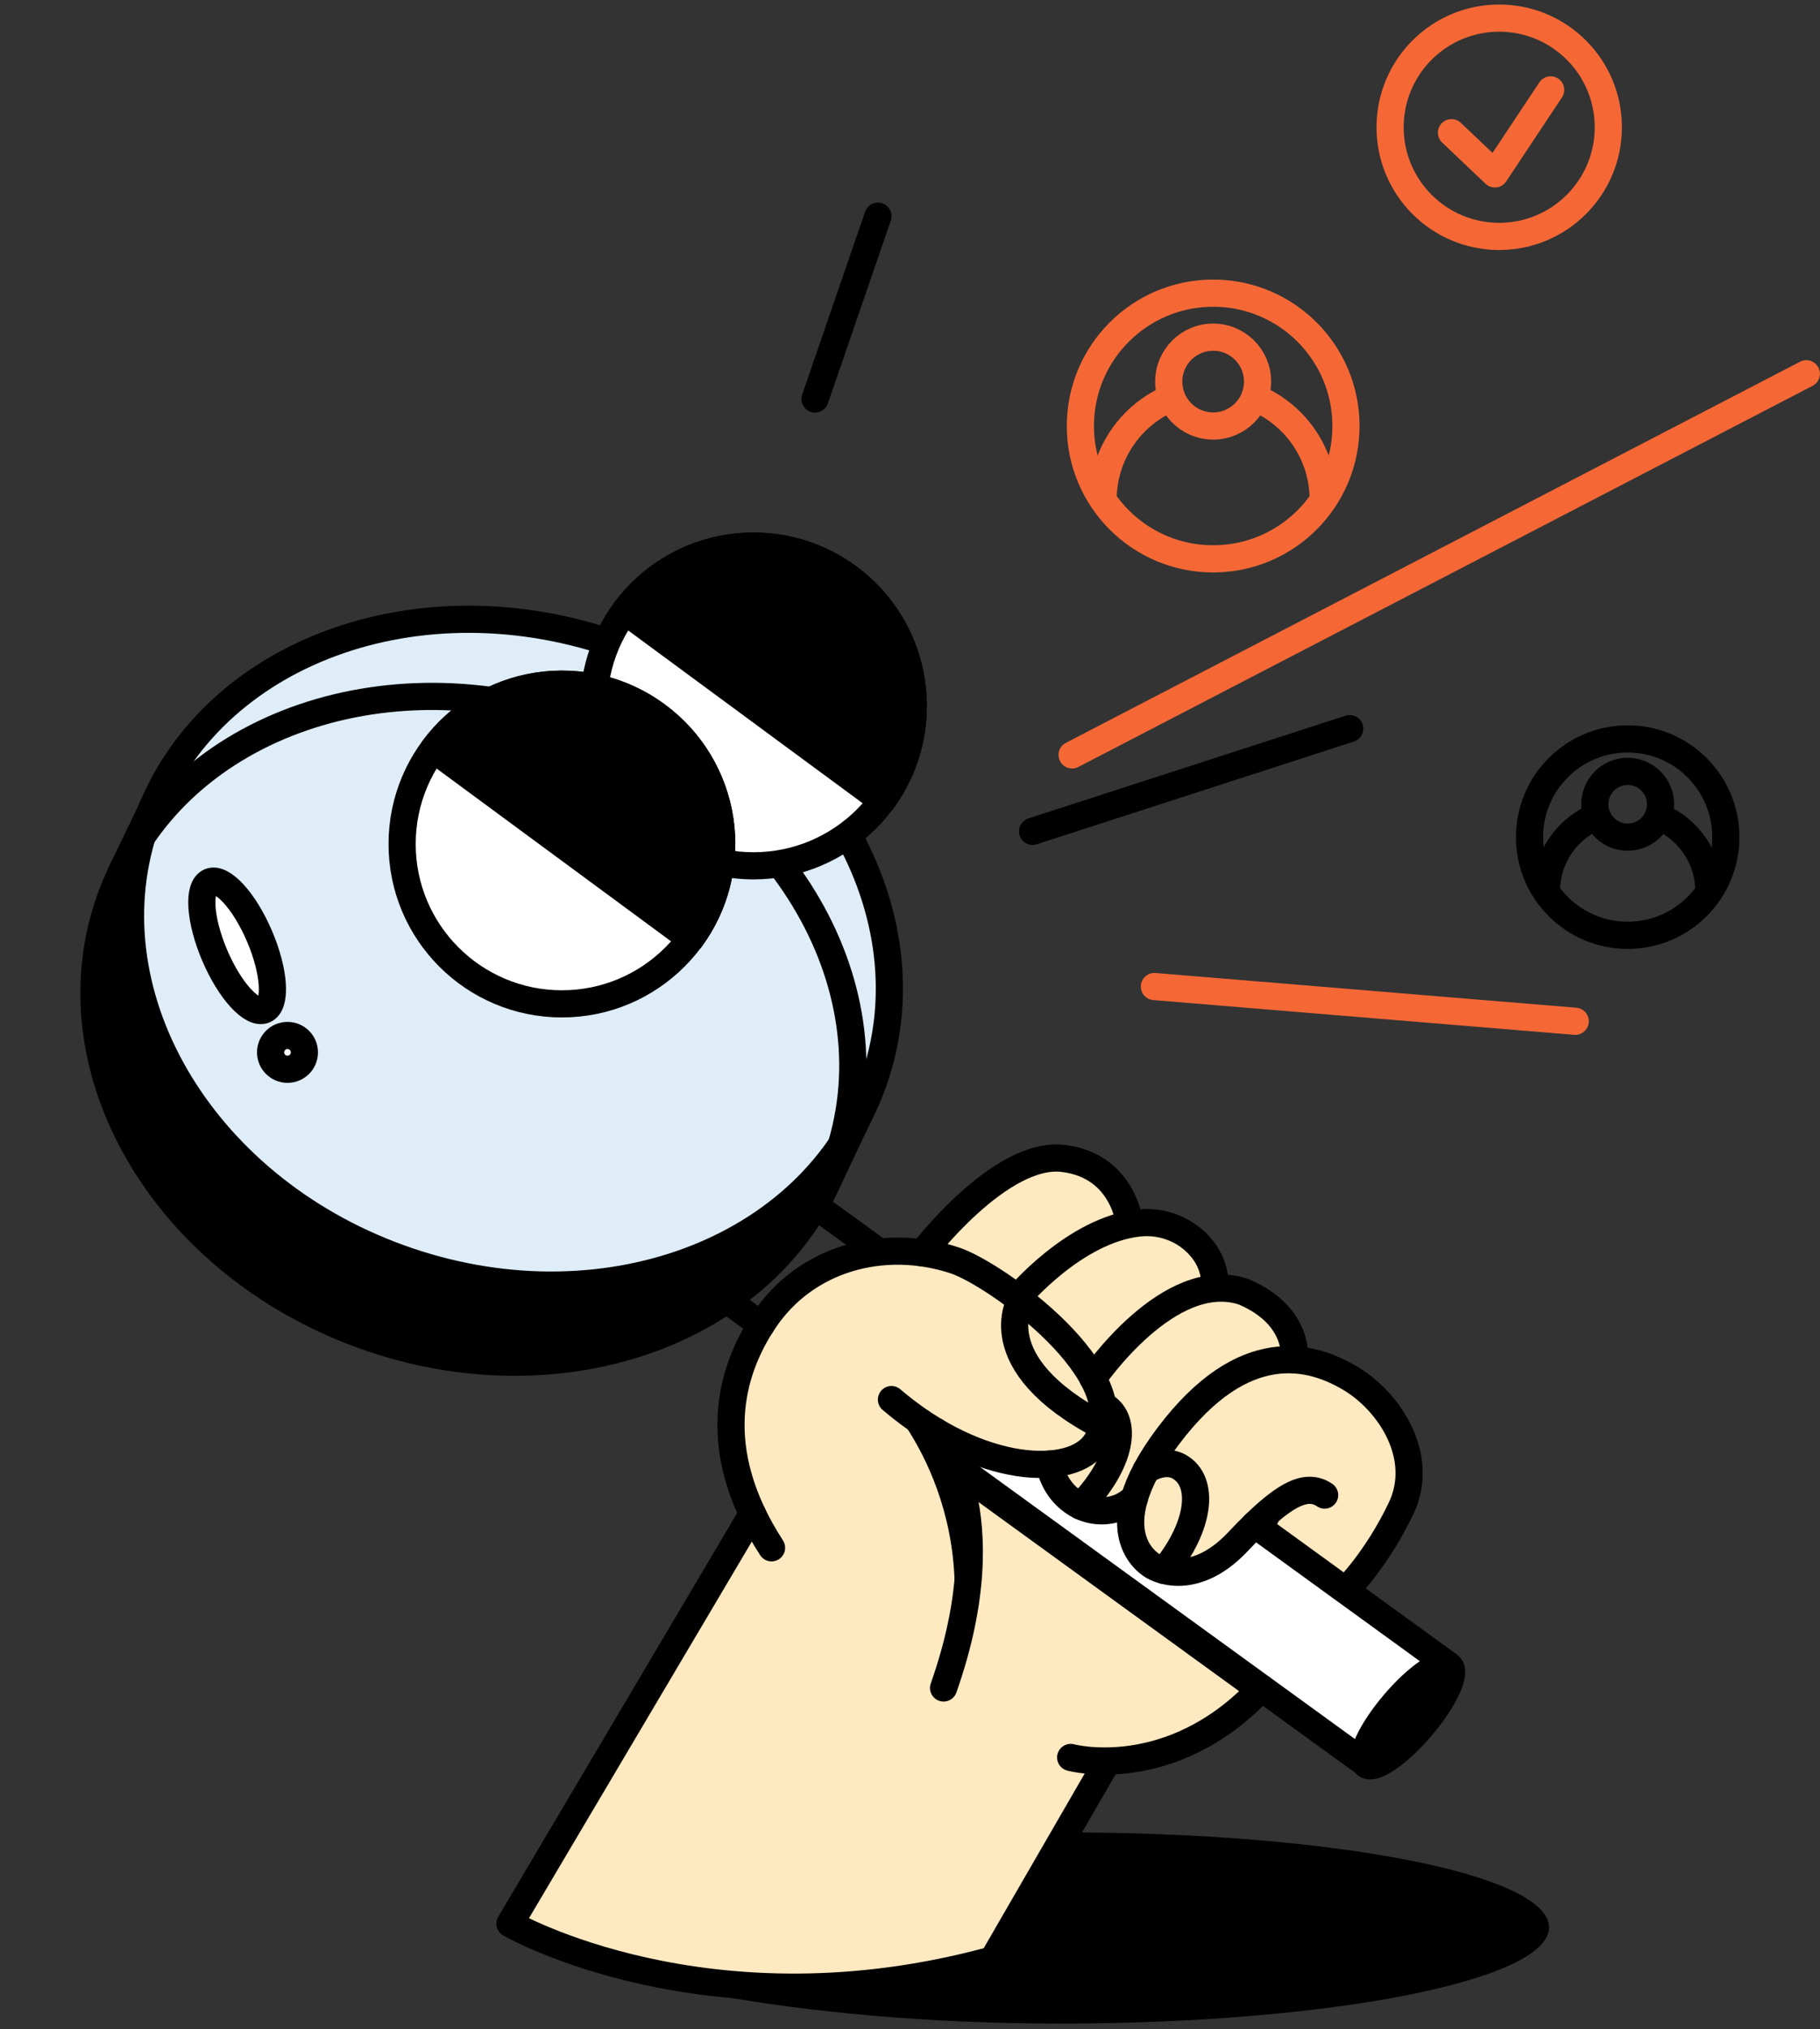
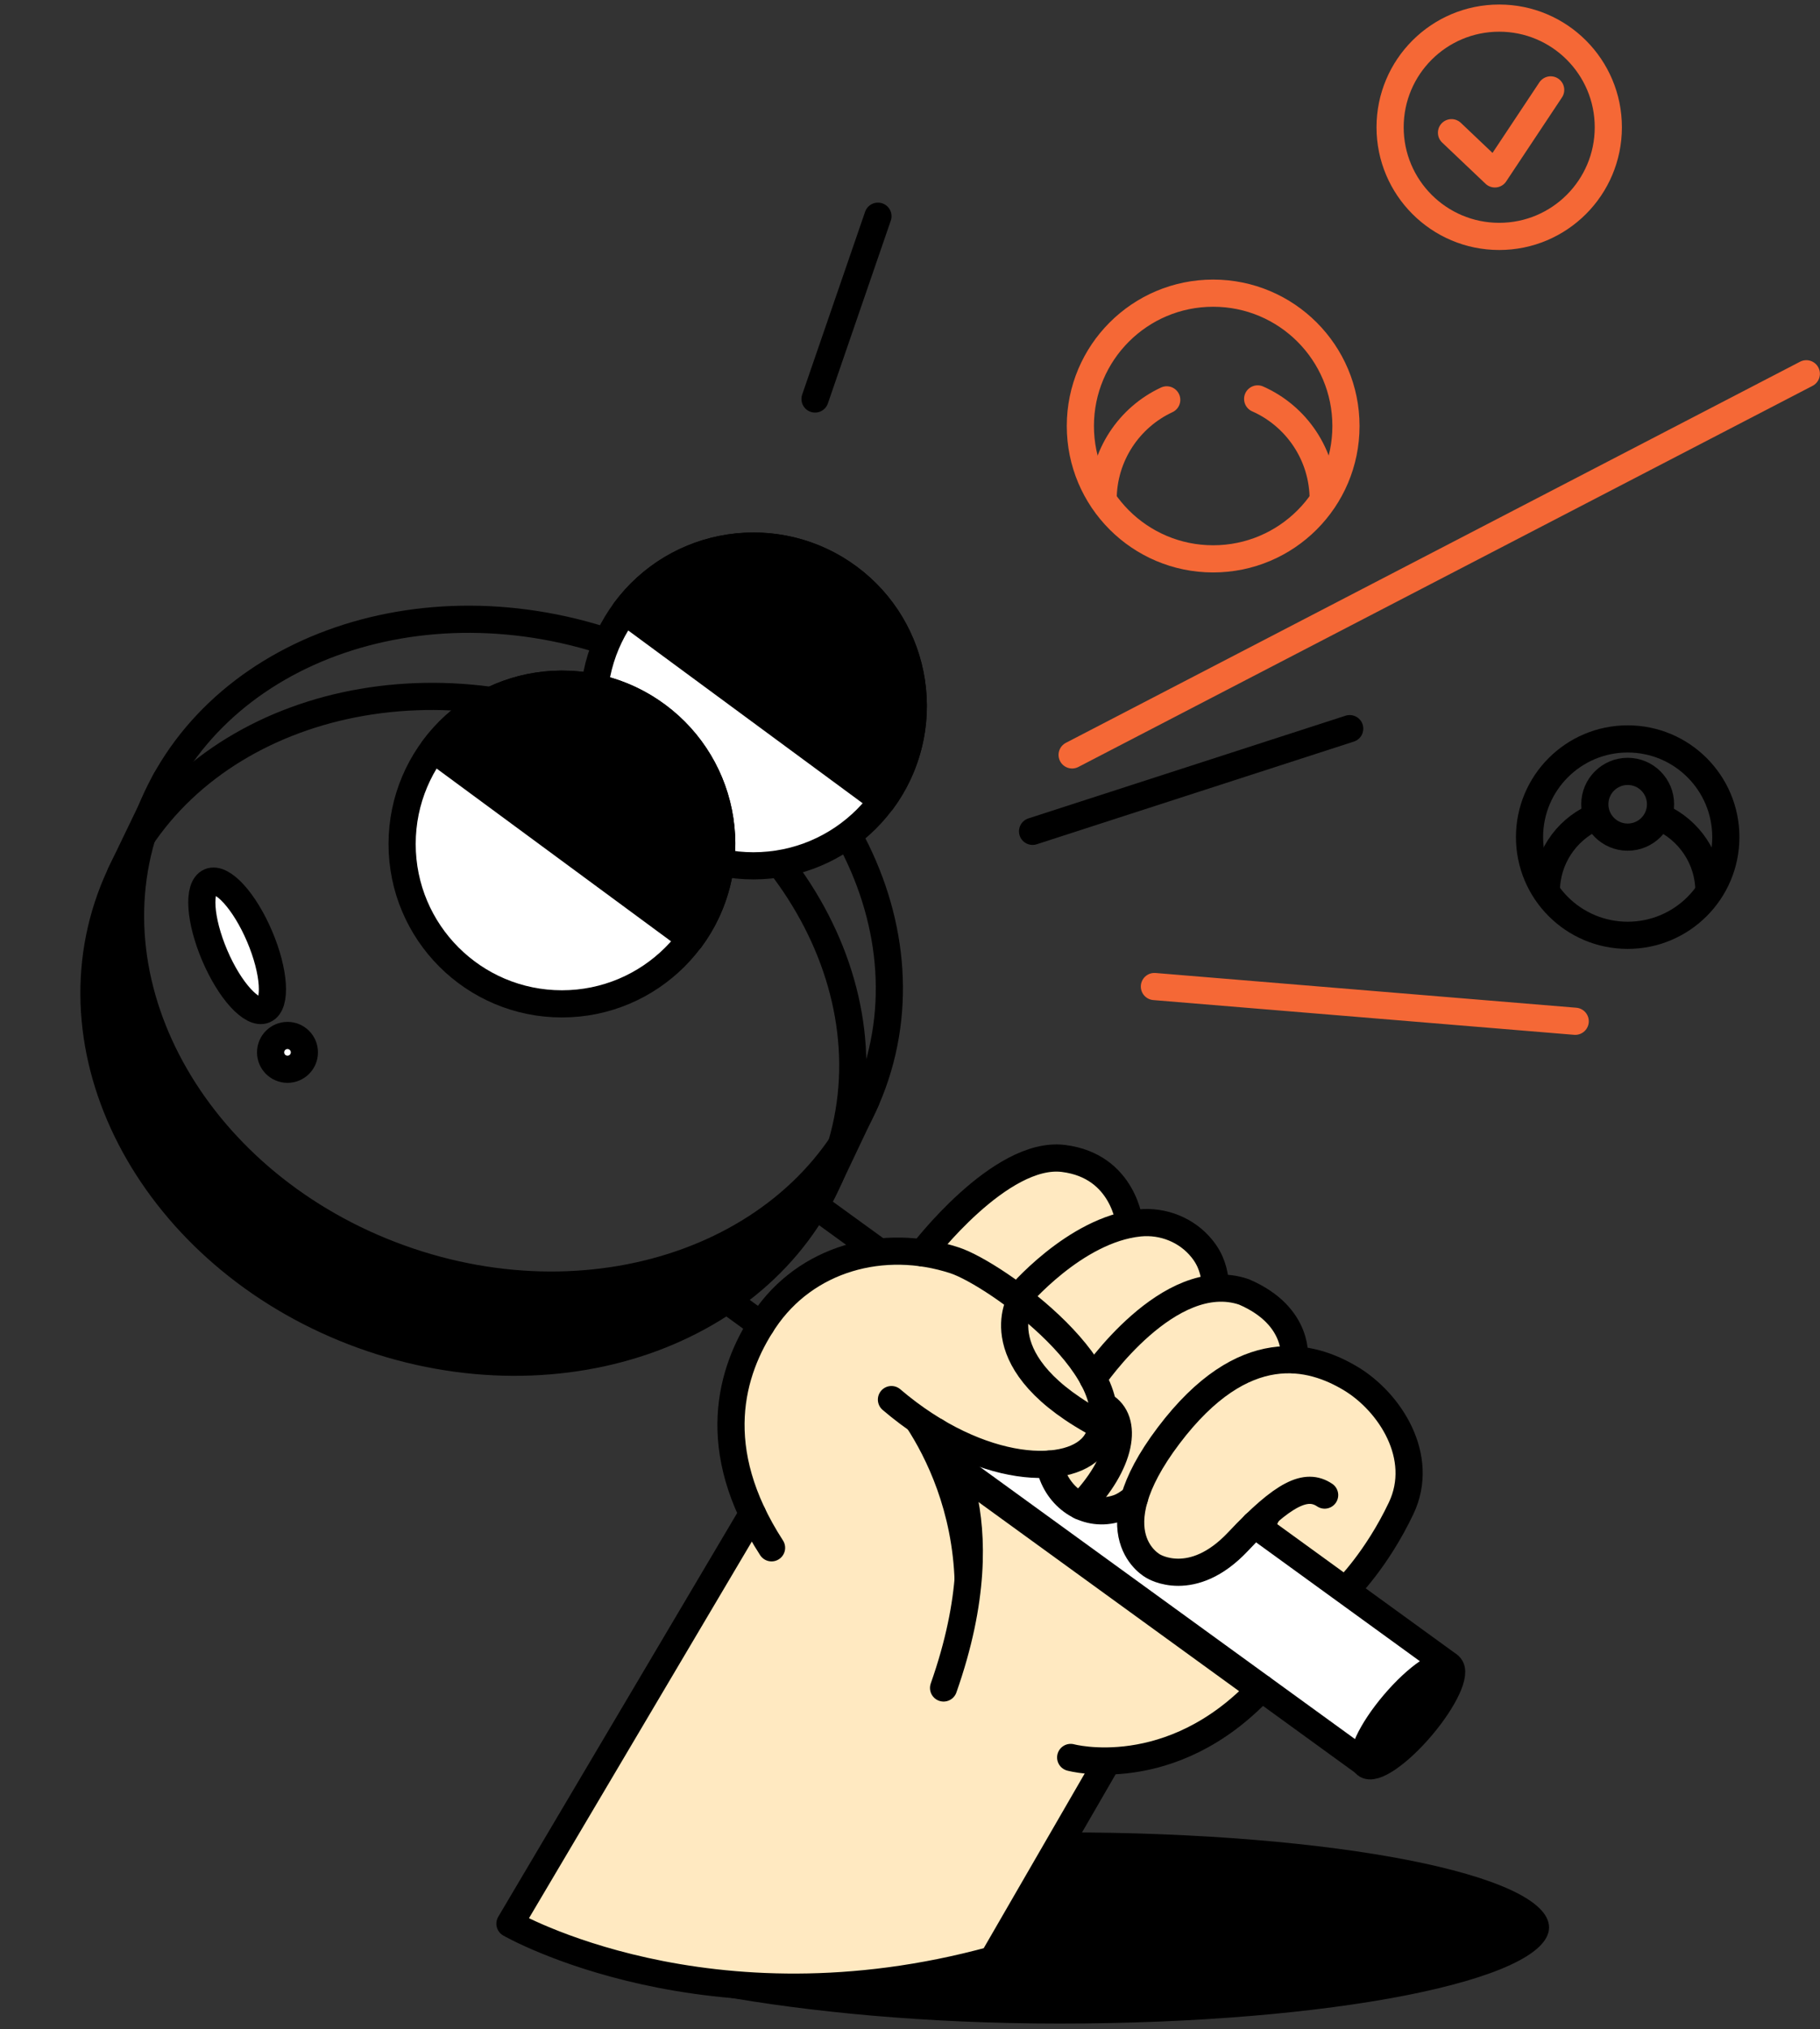
<svg xmlns="http://www.w3.org/2000/svg" width="201" height="224" viewBox="0 0 201 224" fill="none">
  <rect x="0" y="0" width="201" height="224" fill="#333333" stroke="none" />
-   <path d="M96.27 120.068C103.01 101.418 90.532 79.815 68.4 71.817C46.267 63.818 22.861 72.452 16.121 91.102C9.381 109.752 21.859 131.355 43.992 139.354C66.124 147.353 89.53 138.718 96.27 120.068Z" fill="#DEEDF8" />
  <path d="M122.073 194.509C122.073 194.509 129.147 197.099 139.239 186.341C139.239 186.341 152.073 172.056 154.787 166.327C157.501 160.597 153.52 154.5 149.169 151.89L142.889 149.792C142.889 149.792 143.803 145.405 137.456 142.692L134.132 141.585C133.98 139.997 133.64 138.721 132.59 137.426C130.925 135.365 127.161 134.438 124.532 134.712C124.532 134.712 124.405 128.747 117.643 127.906C110.606 127.026 101.999 137.99 101.999 137.99C94.939 137.447 89.169 140.885 84.077 145.822C79.107 153.248 80.322 157.027 83.057 167.369L55.529 212.576C55.529 212.576 77.585 225.291 109.296 216.603L122.073 194.509Z" fill="#FFE9C1" />
  <path d="M104.484 161.172L150.488 194.856L159.486 183.795L138.181 168.513L135.473 171.415L131.69 173.307L127.564 172.963L125.099 170.04L124.469 165.913L120.228 166.601L117.312 164.863L115.7 161.787L111.819 161.172L104.484 158.807V161.172Z" fill="white" />
  <path d="M44.298 138.973C22.834 131.218 10.446 110.663 15.876 92.415C14.45 94.506 13.269 96.775 12.387 99.232C5.645 117.883 18.126 139.479 40.256 147.487C62.386 155.495 85.792 146.849 92.534 128.208C92.74 127.645 92.918 127.082 93.087 126.52C83.701 140.323 63.521 145.921 44.298 138.973Z" fill="black" />
  <path d="M83.1 167.124L56.318 212.369C56.318 212.369 78.186 224.981 109.628 216.363L122.296 194.458" stroke="black" stroke-width="3" stroke-miterlimit="10" stroke-linecap="round" stroke-linejoin="round" />
  <path d="M85.21 170.873C78.149 159.977 80.662 151.369 84.385 145.79C88.989 138.907 97.56 136.562 105.437 139.141C109.947 140.623 125.71 151.894 121.04 159.218C118.537 163.137 108.269 162.884 98.451 154.51" stroke="black" stroke-width="3" stroke-miterlimit="10" stroke-linecap="round" stroke-linejoin="round" />
  <path d="M103.354 158.027C103.354 158.027 111.072 166.879 104.208 186.346" stroke="black" stroke-width="3" stroke-miterlimit="10" stroke-linecap="round" stroke-linejoin="round" />
  <path d="M118.245 194.017C118.245 194.017 129.31 197.027 139.316 186.355" stroke="black" stroke-width="3" stroke-miterlimit="10" stroke-linecap="round" stroke-linejoin="round" />
  <path d="M112.722 143.53C112.722 143.53 108.409 150.498 121.762 157.465" stroke="black" stroke-width="3" stroke-miterlimit="10" stroke-linecap="round" stroke-linejoin="round" />
  <path d="M101.883 138.316C101.883 138.316 110.472 127.017 117.449 127.889C124.154 128.723 124.754 135.128 124.754 135.128" stroke="black" stroke-width="3" stroke-miterlimit="10" stroke-linecap="round" stroke-linejoin="round" />
  <path d="M112.385 143.277C112.385 143.277 118.686 135.729 125.841 135.007C128.457 134.744 131.083 135.794 132.733 137.838C133.774 139.123 134.112 140.389 134.262 141.964" stroke="black" stroke-width="3" stroke-miterlimit="10" stroke-linecap="round" stroke-linejoin="round" />
  <path d="M120.712 152.185C120.712 152.185 129.114 139.807 137.375 142.62C143.658 145.311 142.945 150.103 142.945 150.103" stroke="black" stroke-width="3" stroke-miterlimit="10" stroke-linecap="round" stroke-linejoin="round" />
  <path d="M115.892 161.628C115.892 161.628 115.929 161.881 116.051 162.275C116.989 165.538 120.168 167.564 123.393 166.513C124.04 166.307 124.687 165.876 125.297 165.369" stroke="black" stroke-width="3" stroke-miterlimit="10" stroke-linecap="round" stroke-linejoin="round" />
  <path d="M148.693 175.478C148.693 175.478 152.041 172.187 154.742 166.504C157.433 160.822 153.485 154.774 149.171 152.185C144.858 149.597 137.384 147.469 129.057 158.487C120.74 169.496 127.379 172.909 127.379 172.909C127.379 172.909 131.646 175.581 136.719 170.199C141.782 164.816 144.258 163.691 146.293 165.051" stroke="black" stroke-width="3" stroke-miterlimit="10" stroke-linecap="round" stroke-linejoin="round" />
-   <path d="M126.563 162.323C126.563 162.323 128.514 160.935 130.249 161.929C133.043 163.523 132.63 168.409 128.57 173.369" stroke="black" stroke-width="3" stroke-miterlimit="10" stroke-linecap="round" stroke-linejoin="round" />
  <path d="M121.894 155.177C124.689 156.771 123.873 161.572 119.315 166.261" stroke="black" stroke-width="3" stroke-miterlimit="10" stroke-linecap="round" stroke-linejoin="round" />
  <path d="M105.38 161.731L150.728 194.627" stroke="black" stroke-width="3" stroke-miterlimit="10" stroke-linecap="round" stroke-linejoin="round" />
  <path d="M80.25 143.502L84.067 146.278" stroke="black" stroke-width="3" stroke-miterlimit="10" stroke-linecap="round" stroke-linejoin="round" />
  <path d="M138.565 168.305L159.973 183.833" stroke="black" stroke-width="3" stroke-miterlimit="10" stroke-linecap="round" stroke-linejoin="round" />
  <path d="M90.012 133.084L96.96 138.12" stroke="black" stroke-width="3" stroke-miterlimit="10" stroke-linecap="round" stroke-linejoin="round" />
  <path d="M156.968 190.635C159.516 187.636 160.91 184.633 160.081 183.929C159.252 183.225 156.514 185.086 153.966 188.085C151.418 191.085 150.024 194.087 150.853 194.791C151.682 195.496 154.42 193.635 156.968 190.635Z" fill="black" stroke="black" stroke-width="3" stroke-miterlimit="10" stroke-linecap="round" stroke-linejoin="round" />
  <path d="M92.353 128.117C99.093 109.467 86.615 87.864 64.483 79.865C42.35 71.867 18.944 80.501 12.204 99.151C5.464 117.801 17.942 139.404 40.075 147.403C62.207 155.402 85.613 146.767 92.353 128.117Z" stroke="black" stroke-width="3" stroke-miterlimit="10" stroke-linecap="round" stroke-linejoin="round" />
  <path d="M96.394 119.601C103.134 100.951 90.656 79.348 68.524 71.349C46.391 63.35 22.985 71.984 16.245 90.635C9.505 109.285 21.983 130.888 44.115 138.886C66.248 146.885 89.654 138.251 96.394 119.601Z" stroke="black" stroke-width="3" stroke-miterlimit="10" stroke-linecap="round" stroke-linejoin="round" />
  <path d="M18.314 86.105L13.325 96.448" stroke="black" stroke-width="3" stroke-miterlimit="10" stroke-linecap="round" stroke-linejoin="round" />
  <path d="M95.657 121.438L91.54 130.111" stroke="black" stroke-width="3" stroke-miterlimit="10" stroke-linecap="round" stroke-linejoin="round" />
  <path d="M83.213 95.585C92.96 95.585 100.861 87.683 100.861 77.937C100.861 68.19 92.96 60.289 83.213 60.289C73.467 60.289 65.565 68.19 65.565 77.937C65.565 87.683 73.467 95.585 83.213 95.585Z" fill="white" stroke="black" stroke-width="3" stroke-miterlimit="10" stroke-linecap="round" stroke-linejoin="round" />
  <path d="M69.006 67.463C74.792 59.614 85.838 57.945 93.686 63.721C101.535 69.497 103.204 80.553 97.428 88.402L69.006 67.463Z" fill="black" stroke="black" stroke-width="3" stroke-miterlimit="10" stroke-linecap="round" stroke-linejoin="round" />
  <path d="M62.058 110.823C71.805 110.823 79.706 102.922 79.706 93.175C79.706 83.428 71.805 75.527 62.058 75.527C52.311 75.527 44.41 83.428 44.41 93.175C44.41 102.922 52.311 110.823 62.058 110.823Z" fill="white" stroke="black" stroke-width="3" stroke-miterlimit="10" stroke-linecap="round" stroke-linejoin="round" />
  <path d="M47.852 82.71C53.637 74.861 64.684 73.192 72.532 78.968C80.381 84.745 82.05 95.8 76.274 103.649L47.852 82.71Z" fill="black" stroke="black" stroke-width="3" stroke-miterlimit="10" stroke-linecap="round" stroke-linejoin="round" />
  <path d="M29.201 111.48C30.568 110.897 30.328 107.262 28.664 103.361C27 99.459 24.543 96.769 23.176 97.352C21.808 97.936 22.049 101.571 23.713 105.472C25.377 109.373 27.834 112.063 29.201 111.48Z" fill="white" stroke="black" stroke-width="3" stroke-miterlimit="10" stroke-linecap="round" stroke-linejoin="round" />
  <path d="M31.751 118.044C32.781 118.044 33.617 117.208 33.617 116.178C33.617 115.147 32.781 114.312 31.751 114.312C30.72 114.312 29.885 115.147 29.885 116.178C29.885 117.208 30.72 118.044 31.751 118.044Z" fill="white" stroke="black" stroke-width="3" stroke-miterlimit="10" stroke-linecap="round" stroke-linejoin="round" />
  <path d="M165.572 26.099C172.227 26.099 177.622 20.704 177.622 14.05C177.622 7.395 172.227 2 165.572 2C158.917 2 153.522 7.395 153.522 14.05C153.522 20.704 158.917 26.099 165.572 26.099Z" stroke="#F56836" stroke-width="3" stroke-miterlimit="10" stroke-linecap="round" stroke-linejoin="round" />
  <path d="M160.303 14.65L165.094 19.198L171.255 9.924" stroke="#F56836" stroke-width="3" stroke-miterlimit="10" stroke-linecap="round" stroke-linejoin="round" />
  <path d="M133.981 61.696C142.081 61.696 148.647 55.13 148.647 47.03C148.647 38.93 142.081 32.364 133.981 32.364C125.882 32.364 119.315 38.93 119.315 47.03C119.315 55.13 125.882 61.696 133.981 61.696Z" stroke="#F56836" stroke-width="3" stroke-miterlimit="10" stroke-linecap="round" stroke-linejoin="round" />
-   <path d="M133.981 47.03C136.69 47.03 138.886 44.834 138.886 42.126C138.886 39.417 136.69 37.222 133.981 37.222C131.273 37.222 129.077 39.417 129.077 42.126C129.077 44.834 131.273 47.03 133.981 47.03Z" stroke="#F56836" stroke-width="3" stroke-miterlimit="10" stroke-linecap="round" stroke-linejoin="round" />
  <path d="M146.134 55.16C146.134 50.2 143.161 45.924 138.895 44.039" stroke="#F56836" stroke-width="3" stroke-miterlimit="10" stroke-linecap="round" stroke-linejoin="round" />
  <path d="M128.852 44.143C124.707 46.074 121.828 50.285 121.828 55.161" stroke="#F56836" stroke-width="3" stroke-miterlimit="10" stroke-linecap="round" stroke-linejoin="round" />
  <path d="M179.76 103.255C185.747 103.255 190.6 98.402 190.6 92.415C190.6 86.428 185.747 81.575 179.76 81.575C173.773 81.575 168.92 86.428 168.92 92.415C168.92 98.402 173.773 103.255 179.76 103.255Z" stroke="black" stroke-width="3" stroke-miterlimit="10" stroke-linecap="round" stroke-linejoin="round" />
  <path d="M179.76 92.416C181.764 92.416 183.389 90.791 183.389 88.787C183.389 86.783 181.764 85.158 179.76 85.158C177.756 85.158 176.131 86.783 176.131 88.787C176.131 90.791 177.756 92.416 179.76 92.416Z" stroke="black" stroke-width="3" stroke-miterlimit="10" stroke-linecap="round" stroke-linejoin="round" />
  <path d="M188.734 98.426C188.734 94.76 186.531 91.609 183.38 90.212" stroke="black" stroke-width="3" stroke-miterlimit="10" stroke-linecap="round" stroke-linejoin="round" />
  <path d="M175.972 90.277C172.906 91.703 170.777 94.816 170.777 98.417" stroke="black" stroke-width="3" stroke-miterlimit="10" stroke-linecap="round" stroke-linejoin="round" />
  <path d="M90.012 44.048L96.96 23.868" stroke="black" stroke-width="3" stroke-miterlimit="10" stroke-linecap="round" stroke-linejoin="round" />
  <path d="M118.405 83.338L199.49 41.263" stroke="#F56836" stroke-width="3" stroke-miterlimit="10" stroke-linecap="round" stroke-linejoin="round" />
  <path d="M114.036 91.777L149.06 80.44" stroke="black" stroke-width="3" stroke-miterlimit="10" stroke-linecap="round" stroke-linejoin="round" />
  <path d="M127.492 108.91L173.965 112.745" stroke="#F56836" stroke-width="3" stroke-miterlimit="10" stroke-linecap="round" stroke-linejoin="round" />
  <path d="M112.675 211.083C115.592 206.835 117.533 201.828 117.42 202.287C147.258 202.287 171.076 206.91 171.076 212.78C171.076 218.641 146.883 223.395 117.045 223.395C87.207 223.395 65.208 218.144 60.098 214.44L65.64 216.306L69.578 217.141L74.295 218.031C74.295 218.031 82.922 219.447 87.582 219.372C99.988 219.157 109.609 216.362 109.609 216.362L112.675 211.083Z" fill="black" />
  <path d="M106.252 164.507L138.078 187.594L139.316 186.356L106.252 162.369V164.507Z" fill="black" />
  <path d="M98.047 154.839C98.047 154.839 109.59 167.123 103.833 186.215C108.352 174.334 107.321 163.597 103.167 158.337C98.647 154.267 98.047 154.839 98.047 154.839Z" fill="black" />
  <path d="M81.919 169.214L84.939 171.333L83.11 167.667L81.694 169.505" fill="black" />
  <path d="M145.543 165.031C145.543 165.031 142.814 163.981 138.866 168.013C139.935 169.289 140.582 169.429 140.582 169.429C140.582 169.429 141.895 164.806 145.543 165.031Z" fill="black" />
-   <path d="M121.556 194.57L118.002 194.495L121.078 196.277L121.518 194.214" fill="black" />
</svg>